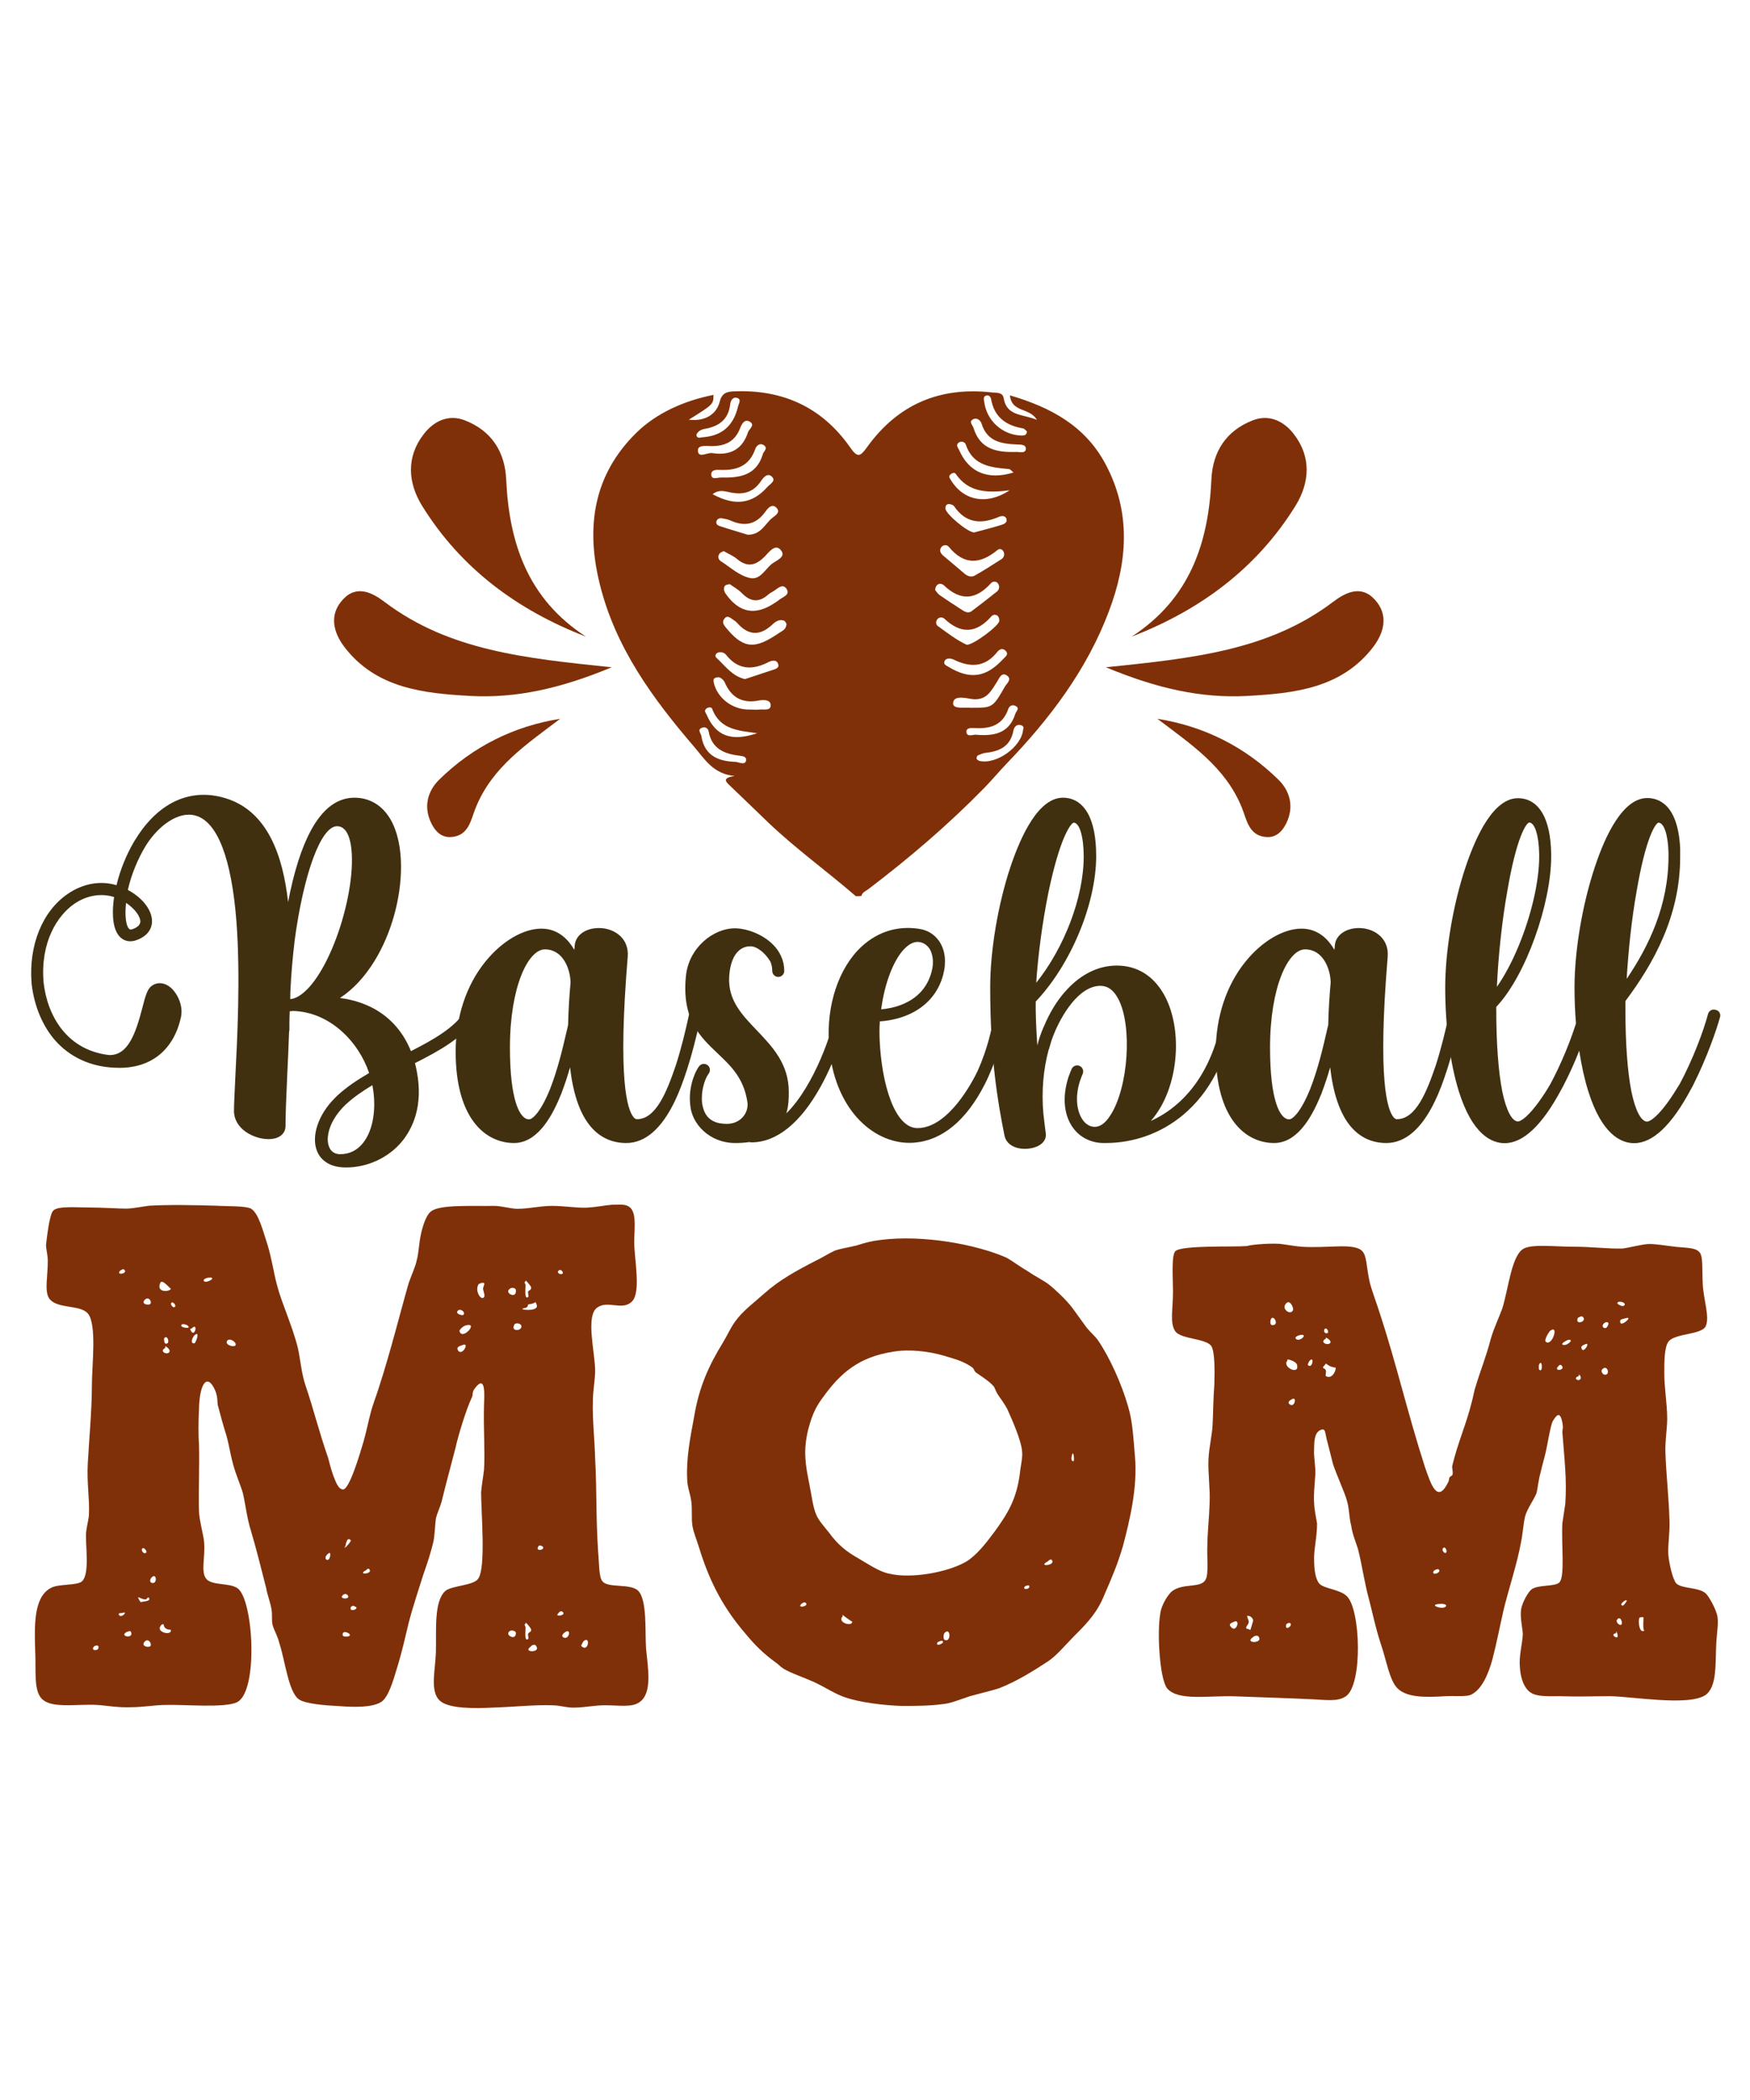
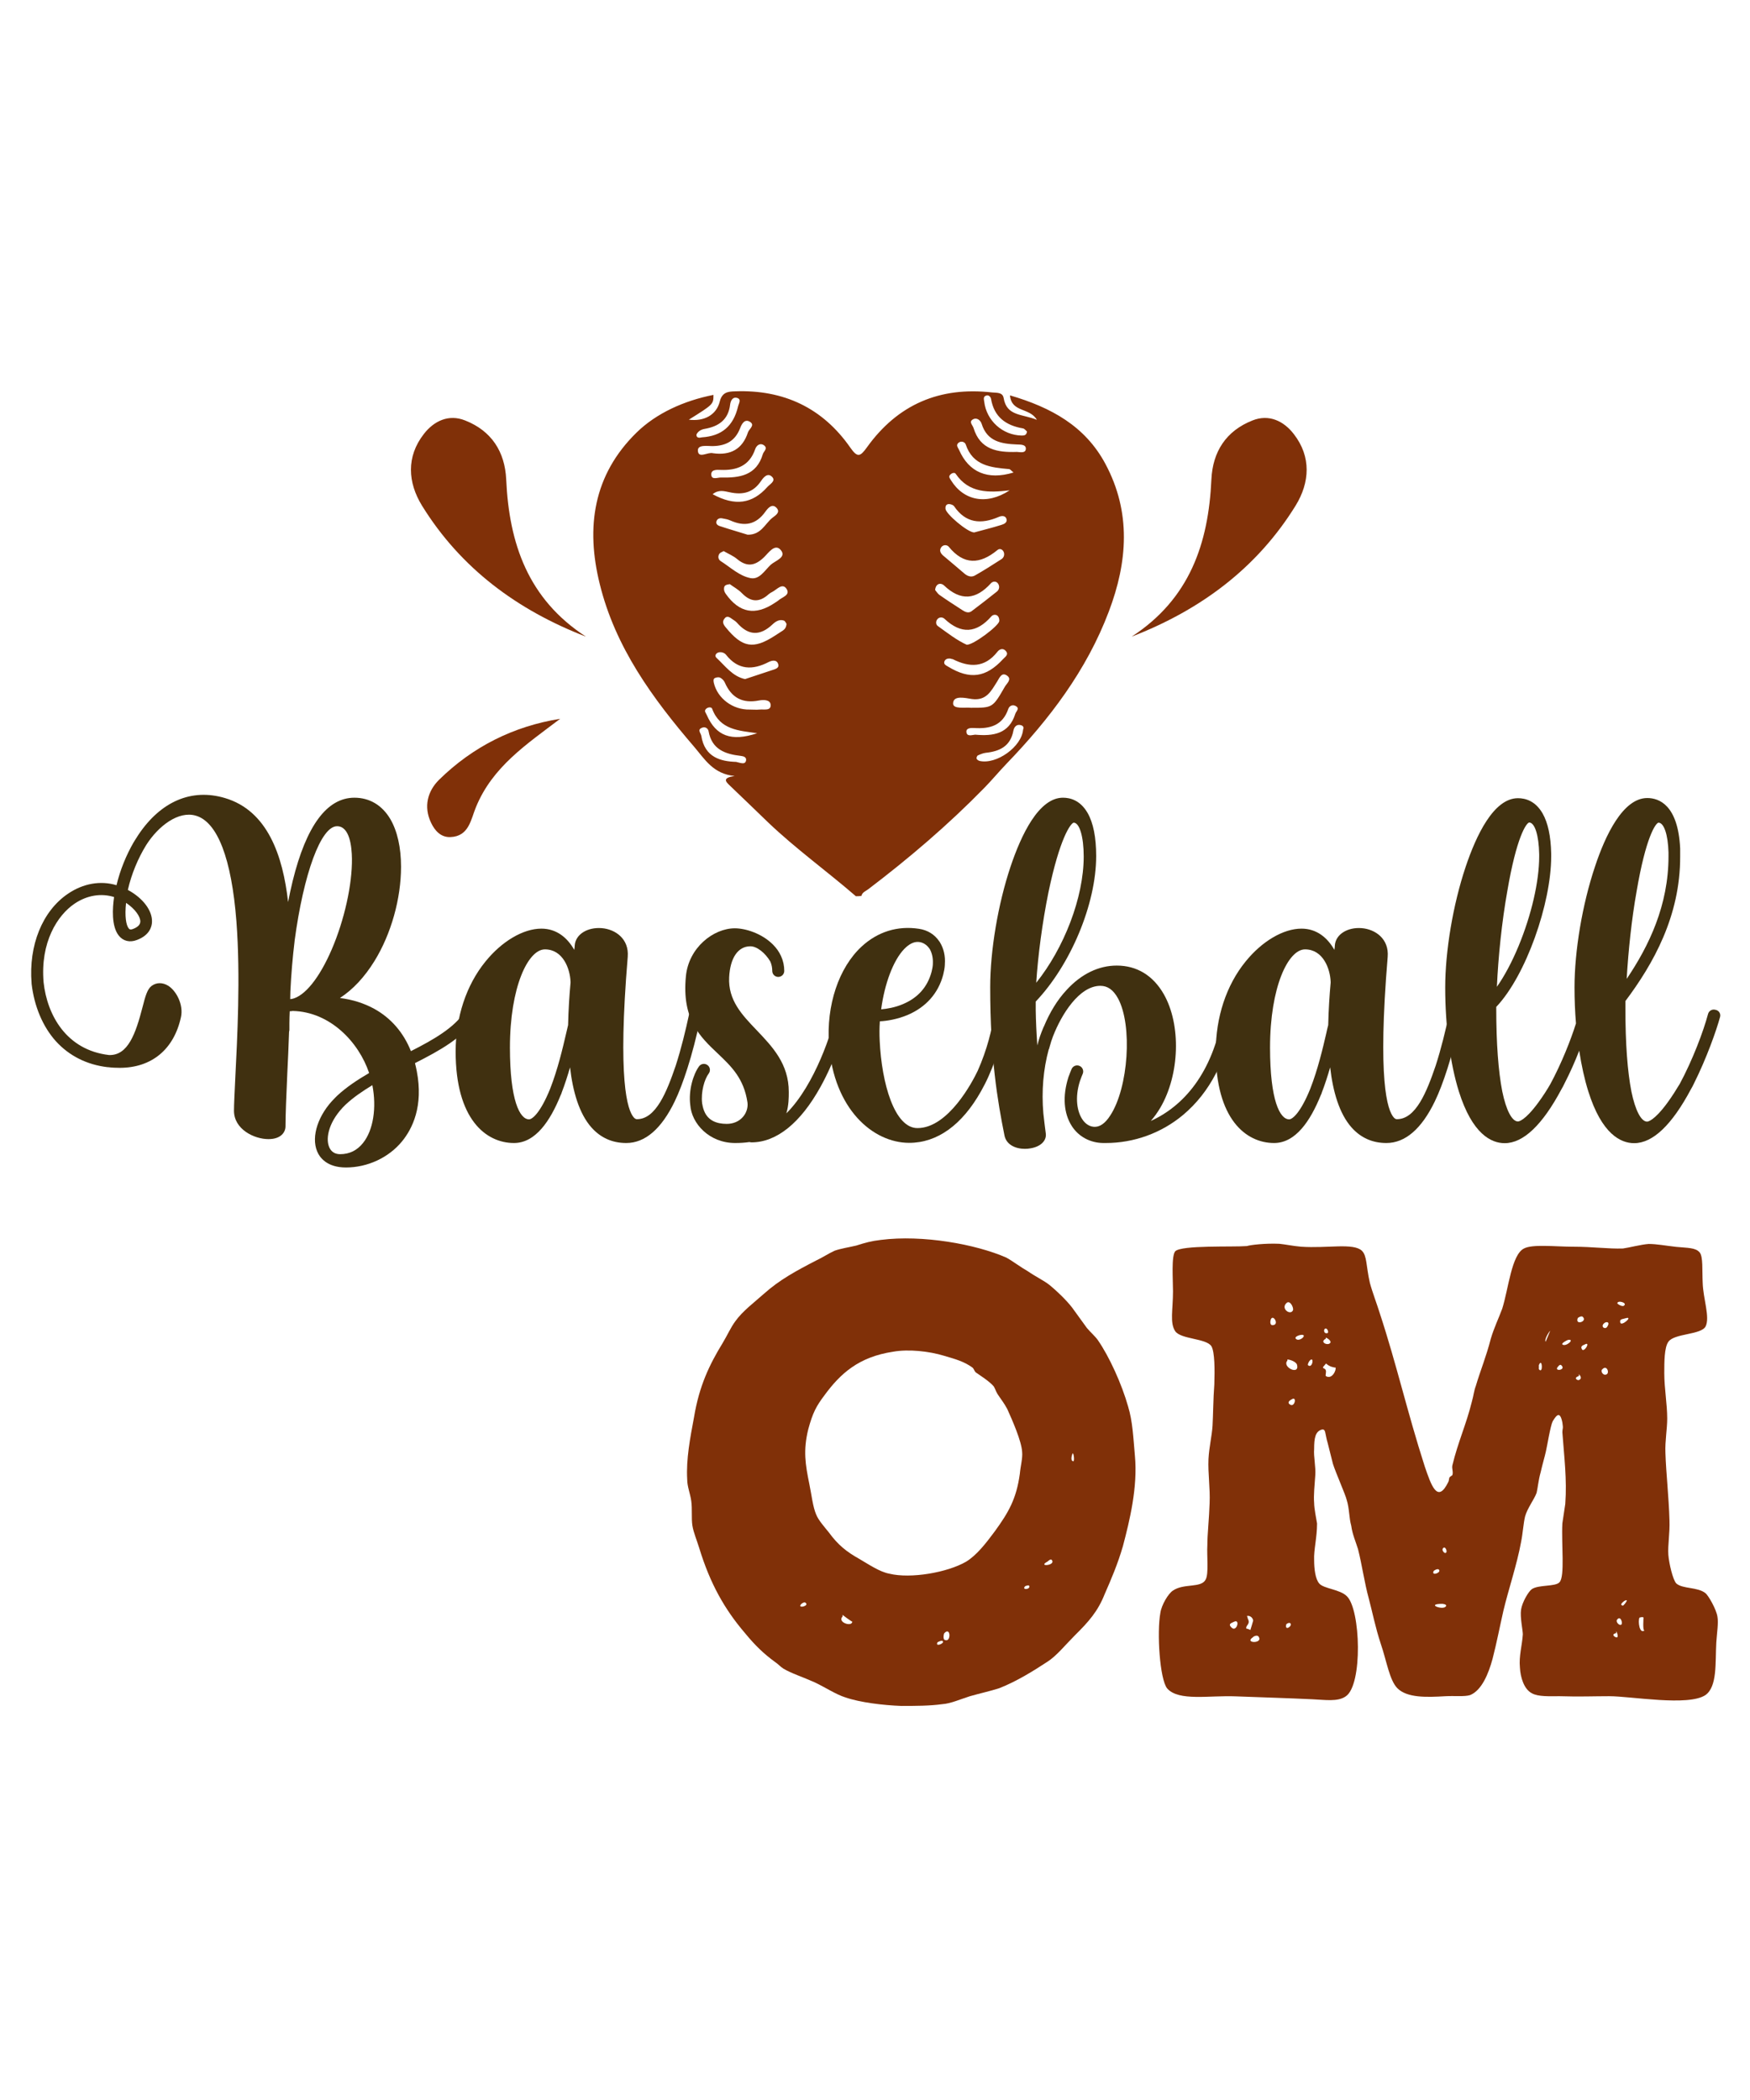
<svg xmlns="http://www.w3.org/2000/svg" version="1.1" id="Layer_1" x="0px" y="0px" viewBox="0 0 1080 1296" enable-background="new 0 0 1080 1296" xml:space="preserve">
  <g>
    <g>
      <g>
-         <path fill="#803008" d="M389.6,746c3.2,4.2,1.8,13.4,1.8,20.5c0,10.6,4.6,31.8-1.8,37.1c-6,5.3-14.8-1.4-21.2,3.5     c-7.1,5.3-1.1,27.9-1.1,38.9c0,4.9-1.4,13.1-1.4,18c-0.4,12,1.1,24,1.4,36.4c1.1,20.8,0.4,35.3,1.8,56.9     c0.7,7.1,0.4,16.3,2.8,18.7c3.5,4.2,17.3,1.1,21.9,5.7c5.7,5.7,4.2,25.1,4.9,35.7c1.1,11.7,4.2,27.6-4.2,33.2     c-4.6,3.2-12.4,1.8-21.2,1.8c-6.4,0-13.1,1.4-17.7,1.4c-5.7,0.4-9.2-1.4-15.2-1.4c-10.2-0.4-24.4,1.1-35.7,1.4     c-12,0.7-27.9,0.7-33.2-4.2c-6.4-5.7-2.8-19.1-2.5-29.7c0.4-13.8-1.4-31.8,6-38.2c4.2-3.2,17.3-3.2,20.1-7.4     c4.9-6.7,1.8-41,1.8-53.4c0.4-4.6,1.4-10.2,1.8-13.8c0.7-10.2-0.4-26.9,0-39.9c0-3.5,1.8-20.8-6-9.9c-1.4,2.1-0.7,3.2-1.4,4.9     c-3.5,7.1-8.8,24.7-10.2,31.4c-2.8,11-5.7,21.2-8.5,32.9c-1.1,3.9-2.8,7.4-3.5,10.2c-0.7,4.2-0.7,11-1.8,15.5     c-1.4,5.7-3.5,12.4-6,19.4c-2.5,8.1-6.4,19.4-9.2,30.4c-1.8,7.4-3.9,17-6.7,26.1c-2.8,9.5-5.7,19.4-10.2,22.3     c-5.7,3.5-17,3.2-26.1,2.5c-8.5-0.4-20.8-1.4-24.7-4.2c-6.4-4.6-8.5-24-12-34.6c-1.1-4.6-3.2-7.8-4.2-11.3     c-0.7-3.2,0-6.4-0.7-9.9c-0.7-4.2-2.5-8.5-3.2-12.7c-3.2-12.4-6-24-9.5-35.7c-2.5-8.1-3.2-15.5-4.9-23c-1.4-4.9-4.2-11-6-17.7     c-1.8-6.4-2.5-12-4.2-18c-1.4-4.2-3.5-11.7-5.3-18.7c-0.4-2.8,0-4.6-1.4-8.5c-4.9-11.7-9.9-5.3-10.2,11.3c-0.4,6.7-0.4,17,0,21.2     c0.4,13.1-0.4,32.5,0,41.3c0,5.3,3.2,16.6,3.2,19.8c0.7,8.5-2.1,17.7,1.1,21.9c3.2,4.6,14.1,2.5,19.4,6c9.9,6.7,13.1,63.2,0,70.3     c-7.1,3.9-33.9,1.4-44.2,1.8c-6.7,0-14.1,1.4-21.2,1.4c-8.1,0.4-15.5-1.1-21.2-1.4c-10.6-0.7-26.5,2.1-32.9-2.8     c-6.7-4.6-4.6-18-5.3-31.1c-0.4-14.5-1.1-32.5,9.5-38.2c4.6-2.8,16.3-1.4,19.4-4.2c4.9-4.6,2.1-21.6,2.5-29.7     c0.4-4.6,1.8-8.8,1.8-12c0.4-10.2-1.4-18.7-0.7-31.4c0.7-13.4,2.5-32.2,2.5-47.3c0-13.1,3.2-38.2-2.5-44.9     c-4.9-5.7-19.4-2.5-24-9.5c-2.8-4.6-0.7-13.4-0.7-23c0-3.5-1.1-7.1-1.1-9.9c0.4-3.2,2.1-19.4,4.6-21.2c2.8-2.8,14.5-1.8,21.9-1.8     c8.1,0,18,0.7,23,0.7c3.9,0,10.6-1.4,14.1-1.8c11.7-0.7,28.3-0.4,41.7,0c6,0.4,17.7,0,21.2,1.8c4.6,2.8,7.1,12.7,10.2,22.3     c2.8,9.2,3.9,18,6,25.4c2.5,9.9,9.5,25.1,12.7,38.2c1.8,8.1,2.1,15.5,4.9,23.7c4.6,13.4,8.1,27.9,13.8,44.2     c0.7,2.8,1.8,7.1,3.2,11c1.1,2.5,2.8,8.5,6,8.5c3.9,0,10.2-21.2,12.7-29.7c1.8-6.4,2.8-11.7,4.2-17c1.4-5.7,3.5-10.6,4.9-15.2     c7.4-22.6,13.4-47,18.7-65.4c1.4-4.2,4.2-10.2,4.9-13.8c1.4-4.9,1.4-11,2.8-17c1.1-4.9,3.2-11.3,6-13.4     c5.3-4.6,26.9-3.2,38.9-3.5c4.9,0,10.2,1.8,14.5,1.8c7.4,0,14.1-1.8,21.2-1.8c8.1,0,15.5,1.4,21.9,1.1c6-0.4,10.6-1.4,15.2-1.8     C382.2,743.6,386.8,742.5,389.6,746z M58.2,1016c-3.2,2.8,3.5,3.5,2.5,0C60.3,1014.9,57.8,1016,58.2,1016z M75.1,995.5     c-0.7,0-2.1,0-1.8,0.7C74.1,999.7,80.1,993.7,75.1,995.5z M74.1,784.2c-2.8,3.2,5.3,1.8,2.5-0.7     C75.8,782.8,74.4,784.2,74.1,784.2z M78.3,1007.1c-5.3,2.8,4.6,4.6,2.5,0C80.4,1006.1,78.7,1007.1,78.3,1007.1z M91.7,985.9     c-0.4-0.4-1.4,1.1-1.4,1.1c-3.2,0.7-7.4-4.2-3.5,1.8C86.8,988.4,94.2,988.4,91.7,985.9z M87.5,956.3c0,1.1,1.4,3.2,2.8,1.8     C91,957.3,88.2,953.8,87.5,956.3z M89.3,1013.1c-2.5,2.8,2.1,3.9,3.5,2.8C93.9,1014.6,91.7,1010.7,89.3,1013.1z M89.3,802.2     c-2.5,2.8,2.5,3.5,3.5,2.5C93.9,803.3,91.7,799.7,89.3,802.2z M93.5,973.6c-1.1,1.1-1.1,2.8,0,3.2     C97.4,978.2,96.7,970,93.5,973.6z M98.8,792c-2.5,6,6.4,5.3,6.7,3.2C105.5,796.2,99.9,788.4,98.8,792z M102,1004.7     c-1.4-1.1-0.4-3.5-2.5-1.8c-3.9,4.2,5.7,6.7,6,3.5C105.5,1005,103.7,1006.4,102,1004.7z M102,830.8v1.1c-4.2,2.1,1.4,4.6,2.5,2.5     C105.5,832.9,102.3,830.8,102,830.8z M101.3,825.9c0,0-0.4,4.2,1.8,3.2C104.8,828.7,103.4,823.4,101.3,825.9z M105.5,804.7     c0,0.7,1.4,2.8,2.5,1.8C109,805.4,105.9,802.2,105.5,804.7z M112.2,817.4c-1.8,1.8,3.9,2.5,4.2,1.8     C116.8,817.8,112.9,816.7,112.2,817.4z M118.2,819.9c-0.4,0.4-1.4,0-0.7,0.7C120,826.9,122.8,815.3,118.2,819.9z M120,824.1     c-1.4,1.4-2.8,5.3,0,4.9C120.7,829.1,123.9,820.6,120,824.1z M129.9,788.4c-1.8,0-4.2,0.7-4.2,1.8     C126,792.7,133.8,788.8,129.9,788.4z M140.1,827.6c-1.4,2.5,4.6,4.2,5.3,2.5C146.1,828.4,141.6,825.2,140.1,827.6z M202.3,959.1     c-0.4,0-2.1,2.1-1.1,3.2C203.7,964.7,205.1,955.9,202.3,959.1z M211.5,984.5c-2.1,2.1,2.5,2.5,3.2,1.4     C215.7,985.2,213.6,982.4,211.5,984.5z M211.5,1008.2c-0.4,1.8,1.1,1.8,2.5,1.8C219.3,1009.6,212.2,1005.4,211.5,1008.2z      M213.3,953.8c-2.5,4.2,3.9-2.8,3.2-3.2C214,947.8,213.3,953.8,213.3,953.8z M216.5,991.9c-1.1,2.8,3.9,1.8,3.5,0     C220,992.3,217.9,989.8,216.5,991.9z M226,969c-6.4,3.2,4.9,2.5,1.8-0.7C227.1,967.6,226,969,226,969z M282.5,808.9     c-1.8,2.1,3.2,3.2,3.5,2.5C287.5,810,284.3,807.2,282.5,808.9z M285.4,830.1c-1.8,0.7-3.9,1.1-2.8,3.2     C285,837.5,290.3,828,285.4,830.1z M287.1,818.1c-1.4,0.4-3.9,2.8-3.5,3.5C285.4,827.6,296,815.3,287.1,818.1z M298.1,795.1     c0-0.4,1.1-2.8,0.7-3.2c-1.1-0.7-3.2,0.4-3.5,0.7c-2.5,4.2,1.8,10.6,3.5,7.8C299.5,799.4,298.1,796.6,298.1,795.1z M315,795.1     c-4.2,2.5,2.5,6,3.2,2.8C319.3,794.8,316.4,794.4,315,795.1z M315,1006.4c-4.2,2.1,2.5,6,3.2,2.5     C319.3,1006.1,315.4,1006.1,315,1006.4z M317.5,817.4c-2.5,4.2,3.5,4.2,4.2,1.8C322.5,816.7,318.2,816,317.5,817.4z M322.5,807.9     c0.4,0.7,11,1.4,8.5-3.2c-0.7-2.1-0.4-0.4-3.2,0c-3.9,0.4-0.4,1.1-3.5,2.5C323.9,807.2,322.1,807.5,322.5,807.9z M326,800.4     c0.4-0.4-0.4-2.8,0-3.5s1.8-0.4,1.8-2.5c-0.4-1.1-3.2-4.2-3.5-4.2v0.7c-1.1,0.7-0.4,0.7,0,1.8C324.6,793.7,323.2,802.6,326,800.4     z M326,1011.4c0.4-0.4-0.4-2.5,0-3.2c0.4-1.1,1.8-0.7,1.8-2.5c-0.4-1.4-3.2-4.6-3.5-4.2v0.7c-1.1,0.7-0.4,0.4,0,1.8     C324.6,1005,323.2,1013.8,326,1011.4z M327.8,1016c-6,3.9,6,4.2,3.2,0C329.9,1013.8,327,1016.3,327.8,1016z M332,954.8     c-1.1,2.8,3.9,1.8,3.2,0C335.2,954.5,332.7,952.7,332,954.8z M344.7,995.5c-3.2,2.8,5.3,1.4,2.5-0.7     C346.5,993.7,344.7,995.1,344.7,995.5z M344.7,784.2c-1.4,1.4,1.4,2.8,2.5,1.8C347.9,785.2,346.1,782.8,344.7,784.2z M349,1007.1     c-1.1,0.7-3.2,2.5-1.1,3.5C351.1,1012.1,352.8,1005,349,1007.1z M359.9,1013.1c0,0.4-1.4,2.1-1.1,2.8     C363.4,1020.2,364.5,1008.6,359.9,1013.1z" />
        <path fill="#803008" d="M621,776.1c3.9,2.1,8.5,5.7,13.4,8.5c4.6,3.2,9.9,5.7,13.4,8.5c3.9,3.2,9.9,8.8,13.8,13.8     c2.8,3.9,5.7,7.8,9.2,12.7c2.1,2.5,4.9,4.9,6.7,7.4c7.1,10.2,14.8,27.2,18.7,41c2.8,9.2,3.2,19.1,4.2,30.4     c1.8,19.4-3.2,39.9-7.4,55.8c-3.2,11-7.1,20.1-11.3,29.7c-4.2,10.6-9.9,17-18.4,25.4c-6,6-11.3,12.7-17,16.3     c-8.1,5.3-18.7,12-29.7,16.3c-5.7,1.8-12,3.2-18,4.9c-5.7,1.8-12,4.6-17,4.9c-7.8,1.1-17,1.1-25.4,1.1c-11-0.4-25.4-2.1-34.6-5.3     c-5.7-1.8-12-6-18.7-9.2c-7.1-3.2-14.8-5.7-19.4-8.5c-1.8-1.1-3.2-2.8-5.3-4.2c-6.7-4.9-12-9.9-18.4-17.7     c-12.7-14.8-21.6-30.7-28.3-52.6c-1.4-4.6-3.5-9.5-4.2-13.8c-0.7-4.6,0-10.2-0.7-15.2c-0.7-4.9-2.5-8.8-2.5-13.4     c-0.7-12.4,1.8-25.4,4.2-38.2c3.2-19.4,9.5-32.5,17.7-45.9c2.8-4.6,4.9-9.5,7.8-13.4c4.6-6.4,11.3-11.3,17.7-17     c9.5-8.5,19.8-14.1,32.2-20.5c3.9-1.8,7.4-4.2,11.3-6c3.9-1.4,8.8-2.1,13.4-3.2c5.7-1.8,9.2-2.8,15.2-3.5     C569.5,761.9,602.3,767.9,621,776.1z M494.6,989.8c-3.2,3.2,5.3,1.4,2.5-0.7C496.3,988.4,494.6,989.8,494.6,989.8z M498.8,882.1     c-3.2,13.1-1.8,21.6,0.7,33.9c1.4,6.7,2.1,13.8,4.2,18.7c1.4,3.5,4.9,7.4,7.8,11c5.7,7.8,11,12,18.7,16.3     c6,3.5,12.7,8.1,18.7,9.2c13.1,3.2,35.7-0.7,47.3-7.4c6.4-3.9,12-11,17.7-18.7c8.5-11.7,13.4-20.1,15.5-35.7     c0.4-4.6,1.8-9.5,1.4-13.4c-0.4-6.7-6-19.4-9.2-26.5c-2.1-3.9-4.2-6.4-6-9.2c-1.1-1.8-1.8-4.2-2.5-4.9c-2.8-3.2-8.5-6.7-11-8.5     c-0.7-0.7-1.1-2.1-1.8-2.8c-5.3-3.9-10.6-5.3-17.7-7.4c-9.2-2.8-21.9-4.2-31.4-2.5c-21.2,3.2-32.5,13.4-42.4,26.9     C503.7,867.9,501.6,871.8,498.8,882.1z M520,996.5v1.1c-3.5,3.5,5.7,6.7,6,3.2C526,1001.1,519.6,996.5,520,996.5z M578.6,1013.5     c-1.8,3.2,4.6,0.7,3.2-0.7C581.1,1012.1,578.6,1013.5,578.6,1013.5z M582.9,1007.8c-0.4,0-1.1,3.5,0,4.2     C587.1,1014.2,586.8,1003.6,582.9,1007.8z M632.7,978.9c-2.5,2.5,3.2,2.1,2.5,0C635.2,977.8,632.7,978.9,632.7,978.9z      M646.5,963.7c-6.7,3.5,5.7,2.5,2.5-1.1C648.3,961.9,646.5,963.7,646.5,963.7z M661.7,897.6c-0.7,2.1-0.7,4.2,0.7,4.2     C663.4,901.8,662.4,894.8,661.7,897.6z" />
-         <path fill="#803008" d="M789.6,767.6c3.9,0.4,8.5,1.4,13.4,1.8c16.3,1.1,32.2-2.5,37.5,2.5c3.2,3.2,2.5,9.2,4.9,19.8     c1.4,5.3,4.6,13.8,6,18.4c10.6,32.2,17,61.1,27.9,95c3.9,11.3,7.8,23.3,14.5,9.5c0.4-0.7,0.4-1.8,0.7-2.8     c0.3-0.4,1.8-1.4,1.8-1.4c0.7-2.1-0.4-3.9,0-6c3.5-14.5,8.5-25.1,12-39.2c1.1-3.9,1.4-7.1,2.5-9.9c2.8-9.5,6.4-18,9.2-29     c2.1-7.1,4.9-12.7,7.1-18.7c3.9-12.4,5.7-33.2,13.4-37.1c5.3-2.8,19.4-1.1,30.4-1.1c12,0,21.6,1.4,30.7,1.1     c3.2-0.4,11.3-2.5,15.9-2.8c4.9,0,10.6,1.1,17,1.8c7.1,0.7,12,0.4,14.5,3.5c2.1,2.8,1.4,10.6,1.8,18.7c0.3,9.9,4.6,21.2,1.8,26.9     c-2.8,5.3-19.4,4.2-23,9.5c-2.5,3.5-2.5,12.4-2.5,19.4c0,9.2,1.8,19.1,1.8,27.9c0,6.7-1.4,13.8-1.1,21.2     c0.4,12.7,2.1,27.2,2.5,41.7c0.3,7.8-1.1,15.2-0.7,21.2c0.4,5.3,2.8,15.5,4.9,17.7c3.9,3.5,13.1,2.1,18,6     c1.8,1.4,6.7,9.9,7.4,14.5c0.7,3.9-0.3,9.9-0.7,15.9c-0.7,12.7,0.7,27.2-6.7,32.5c-10.6,7.1-45.9,0.7-59.4,0.7     c-9.9,0-18,0.4-30.7,0c-6,0-13.1,0.4-17-1.8c-4.9-2.5-7.1-9.9-7.4-15.9c-0.7-7.1,1.4-13.8,1.8-20.5c0-2.5-1.8-10.6-1.1-15.2     c0.7-4.6,4.6-11.3,6.7-12.7c4.2-2.8,14.5-1.4,17-4.2c3.5-3.5,1.1-23.7,1.8-36.4c0.4-2.8,1.4-9.5,1.8-12c1.1-15.2-0.7-29-1.8-44.2     c0-2.5,0.7-1.8,0-6c-1.4-7.1-3.5-4.9-6-0.7c-1.4,2.8-3.5,15.9-4.2,18.7c-0.7,3.2-2.1,7.8-3.2,12.7c-1.4,4.9-1.8,9.9-2.5,12.7     c-1.4,3.9-5.7,9.5-7.1,14.5c-1.1,4.6-1.4,10.6-2.5,15.9c-2.5,13.8-7.8,29.3-10.9,42.4c-2.1,9.2-4.2,20.1-6.7,29.7     c-2.5,9.2-6.7,19.4-13.8,22.3c-3.5,1.1-9.5,0.4-15.2,0.7c-11.7,0.7-23.7,1.1-29.7-4.9c-4.9-4.9-6.7-17-10.2-27.2     c-3.5-10.6-5.3-20.1-7.4-27.9c-2.8-10.2-4.2-20.8-6.7-30.7c-1.4-4.6-3.5-9.2-4.2-14.5c-1.4-4.9-1.1-10.6-2.8-15.9     c-0.7-3.2-6.7-16.6-8.5-22.3c-0.7-2.8-2.1-8.5-3.2-12.7c-1.8-6-1.1-8.8-3.5-8.5c-4.2,1.1-4.9,5.3-4.9,12     c-0.4,4.9,1.1,11,0.7,16.3c-0.4,5.7-1.1,12.4-0.7,17c0,3.5,1.4,10.2,1.8,12.7c0,8.8-2.1,16.3-1.8,22.6c0,5.3,0.7,11.7,3.2,14.5     c2.8,3.2,12.7,3.5,17,7.8c8.5,8.1,9.9,54.8-0.7,61.8c-4.9,3.5-13.1,2.1-20.5,1.8c-14.8-0.7-28.6-1.1-47.3-1.8     c-16.3-0.7-35.3,3.2-42.4-4.9c-4.6-5.7-6.4-34.6-4.2-46.6c0.7-4.9,4.9-12,7.8-13.8c6.7-4.6,17.3-1.4,20.1-6.7     c2.1-3.5,0.7-15.2,1.1-21.2c0-7.1,1.1-16.3,1.4-26.1c0.4-9.2-1.1-18.4-0.7-27.2c0.4-7.4,2.1-14.1,2.5-20.5     c0.4-6.7,0.4-16.3,1.1-25.4c0.3-9.2,0.3-20.1-1.8-23.7c-3.2-4.9-18.7-4.2-22.3-9.2c-3.5-5.3-1.4-13.1-1.4-24.7     c0-7.1-1.1-21.9,1.4-24.7c3.9-3.9,36-2.5,44.2-3.2C771.6,768.3,780.8,767.2,789.6,767.6z M761.7,1000.8c-1.1,0.7-4.2,1.1-1.8,3.5     C763.1,1007.8,765.6,999,761.7,1000.8z M769.1,1005c0,0,2.8,0.7,2.5,1.1c0,0,1.8-5.7,1.8-6c-0.4-2.5-3.2-3.5-4.2-2.5     c0.7-0.7,0.7,1.4,1.1,1.8C771.6,1002.5,768.8,1002.9,769.1,1005z M773.4,1010.3c-6,3.9,6,4.2,3.5,0     C775.8,1008.2,772.6,1010.7,773.4,1010.3z M784.3,814.2c-0.7,2.1-0.3,4.2,1.8,3.5C789.3,817,785.7,811,784.3,814.2z M793.8,804.3     c-3.5,3.5,2.8,7.8,4.2,4.2C798.4,806.8,796,801.9,793.8,804.3z M793.8,1002.5c-1.1,4.6,4.2,0.7,2.5-0.7     C795.6,1001.1,793.8,1002.2,793.8,1002.5z M794.5,839v0.7c-3.5,3.9,7.4,9.2,6,2.8C800.2,840.4,796,839,794.5,839z M797,863.7     c-1.4,0.7-2.8,2.1-0.7,3.2C799.1,868.6,800.6,861.2,797,863.7z M803,823.8c-0.7,0-4.6,1.1-3.2,2.5     C802,828.4,807.3,823.4,803,823.8z M808.3,839.7c-0.4,0.4-1.4,2.1-1.1,2.8C810.1,845,811.2,836.5,808.3,839.7z M818.2,849.2     c3.9,2.5,6.7-3.9,6-5.3c0,0.4-3.5-0.7-3.2-0.7c-3.2-1.4-2.1-2.5-3.5-0.7c-2.5,2.5,0.3,1.4,0.7,3.2     C818.6,846.4,817.9,848.8,818.2,849.2z M818.2,825.5v0.7c-4.2,2.1,1.4,4.6,2.8,2.5C821.8,827.3,818.6,825.5,818.2,825.5z      M817.5,820.2c-0.7,0.7-0.4,3.2,1.8,2.5C820.3,822.3,818.9,818.8,817.5,820.2z M884.7,969.7c-1.4,3.2,5.3,0.7,3.2-1.1     C887.1,967.9,884.7,969.3,884.7,969.7z M890.3,989.8c-10.6,0-0.4,3.9,1.8,1.8C893.8,989.8,889.2,989.8,890.3,989.8z M890.3,955.9     c-0.4,1.1,1.1,2.8,1.8,2.5C893.8,958,891.7,953.1,890.3,955.9z M949.7,842.5c0,0,0,2.1,0,2.5     C952.5,848.5,951.8,837.2,949.7,842.5z M956.7,821.3c-0.7,0.4-3.9,5.7-2.8,6.7C957.8,831.5,962.4,817,956.7,821.3z M961.7,843.2     c-3.5,3.5,5.3,2.5,1.8-0.7C962.7,841.8,961.7,843.2,961.7,843.2z M967.7,826.9c-1.1,0.4-4.2,2.1-3.5,2.8     C966.3,831.5,972.3,826.2,967.7,826.9z M974.4,848.1v1.1c-3.5,1.1-1.1,2.8,0,2.5C976.9,850.6,974.8,848.5,974.4,848.1z      M973.7,813.5c-1.8,4.6,6,2.1,3.2-0.7C976.2,811.7,973.7,813.2,973.7,813.5z M977.9,829.8c-1.1,0.4-2.5,1.1-1.8,2.5     C977.2,835.8,982.2,827.3,977.9,829.8z M988.9,845c-1.4,1.1,0.4,4.2,2.5,3.2C993.5,847.4,991.7,842.1,988.9,845z M989.6,817     c-1.8,2.1,1.4,3.9,2.5,1.4C993.8,815.6,991,815.3,989.6,817z M997.4,1006.8v1.1c-3.9,0.7,0,3.2,0.7,2.5     C998.8,1009.6,997.7,1006.8,997.4,1006.8z M998.1,999.4c-1.4,1.4,1.4,4.2,2.5,3.2C1001.6,1001.8,1000.2,996.9,998.1,999.4z      M998.1,804.3c0,0.4,3.2,2.5,4.2,1.4C1004.4,804,998.4,802.2,998.1,804.3z M1003.4,813.5c-2.1,0.7-3.9,0.4-3.5,2.5     C1000.2,819.2,1008.3,812.1,1003.4,813.5z M1002.3,988.1c-1.4,1.1-2.8,2.5-0.7,2.8C1002,990.9,1006.2,985.9,1002.3,988.1z      M1014.3,998.3c-0.4-0.7-2.5,0-2.5,0c-1.1,2.1,0,10.6,3.2,7.8C1013.6,1007.1,1014.3,998.3,1014.3,998.3z" />
+         <path fill="#803008" d="M789.6,767.6c3.9,0.4,8.5,1.4,13.4,1.8c16.3,1.1,32.2-2.5,37.5,2.5c3.2,3.2,2.5,9.2,4.9,19.8     c1.4,5.3,4.6,13.8,6,18.4c10.6,32.2,17,61.1,27.9,95c3.9,11.3,7.8,23.3,14.5,9.5c0.4-0.7,0.4-1.8,0.7-2.8     c0.3-0.4,1.8-1.4,1.8-1.4c0.7-2.1-0.4-3.9,0-6c3.5-14.5,8.5-25.1,12-39.2c1.1-3.9,1.4-7.1,2.5-9.9c2.8-9.5,6.4-18,9.2-29     c2.1-7.1,4.9-12.7,7.1-18.7c3.9-12.4,5.7-33.2,13.4-37.1c5.3-2.8,19.4-1.1,30.4-1.1c12,0,21.6,1.4,30.7,1.1     c3.2-0.4,11.3-2.5,15.9-2.8c4.9,0,10.6,1.1,17,1.8c7.1,0.7,12,0.4,14.5,3.5c2.1,2.8,1.4,10.6,1.8,18.7c0.3,9.9,4.6,21.2,1.8,26.9     c-2.8,5.3-19.4,4.2-23,9.5c-2.5,3.5-2.5,12.4-2.5,19.4c0,9.2,1.8,19.1,1.8,27.9c0,6.7-1.4,13.8-1.1,21.2     c0.4,12.7,2.1,27.2,2.5,41.7c0.3,7.8-1.1,15.2-0.7,21.2c0.4,5.3,2.8,15.5,4.9,17.7c3.9,3.5,13.1,2.1,18,6     c1.8,1.4,6.7,9.9,7.4,14.5c0.7,3.9-0.3,9.9-0.7,15.9c-0.7,12.7,0.7,27.2-6.7,32.5c-10.6,7.1-45.9,0.7-59.4,0.7     c-9.9,0-18,0.4-30.7,0c-6,0-13.1,0.4-17-1.8c-4.9-2.5-7.1-9.9-7.4-15.9c-0.7-7.1,1.4-13.8,1.8-20.5c0-2.5-1.8-10.6-1.1-15.2     c0.7-4.6,4.6-11.3,6.7-12.7c4.2-2.8,14.5-1.4,17-4.2c3.5-3.5,1.1-23.7,1.8-36.4c0.4-2.8,1.4-9.5,1.8-12c1.1-15.2-0.7-29-1.8-44.2     c0-2.5,0.7-1.8,0-6c-1.4-7.1-3.5-4.9-6-0.7c-1.4,2.8-3.5,15.9-4.2,18.7c-0.7,3.2-2.1,7.8-3.2,12.7c-1.4,4.9-1.8,9.9-2.5,12.7     c-1.4,3.9-5.7,9.5-7.1,14.5c-1.1,4.6-1.4,10.6-2.5,15.9c-2.5,13.8-7.8,29.3-10.9,42.4c-2.1,9.2-4.2,20.1-6.7,29.7     c-2.5,9.2-6.7,19.4-13.8,22.3c-3.5,1.1-9.5,0.4-15.2,0.7c-11.7,0.7-23.7,1.1-29.7-4.9c-4.9-4.9-6.7-17-10.2-27.2     c-3.5-10.6-5.3-20.1-7.4-27.9c-2.8-10.2-4.2-20.8-6.7-30.7c-1.4-4.6-3.5-9.2-4.2-14.5c-1.4-4.9-1.1-10.6-2.8-15.9     c-0.7-3.2-6.7-16.6-8.5-22.3c-0.7-2.8-2.1-8.5-3.2-12.7c-1.8-6-1.1-8.8-3.5-8.5c-4.2,1.1-4.9,5.3-4.9,12     c-0.4,4.9,1.1,11,0.7,16.3c-0.4,5.7-1.1,12.4-0.7,17c0,3.5,1.4,10.2,1.8,12.7c0,8.8-2.1,16.3-1.8,22.6c0,5.3,0.7,11.7,3.2,14.5     c2.8,3.2,12.7,3.5,17,7.8c8.5,8.1,9.9,54.8-0.7,61.8c-4.9,3.5-13.1,2.1-20.5,1.8c-14.8-0.7-28.6-1.1-47.3-1.8     c-16.3-0.7-35.3,3.2-42.4-4.9c-4.6-5.7-6.4-34.6-4.2-46.6c0.7-4.9,4.9-12,7.8-13.8c6.7-4.6,17.3-1.4,20.1-6.7     c2.1-3.5,0.7-15.2,1.1-21.2c0-7.1,1.1-16.3,1.4-26.1c0.4-9.2-1.1-18.4-0.7-27.2c0.4-7.4,2.1-14.1,2.5-20.5     c0.4-6.7,0.4-16.3,1.1-25.4c0.3-9.2,0.3-20.1-1.8-23.7c-3.2-4.9-18.7-4.2-22.3-9.2c-3.5-5.3-1.4-13.1-1.4-24.7     c0-7.1-1.1-21.9,1.4-24.7c3.9-3.9,36-2.5,44.2-3.2C771.6,768.3,780.8,767.2,789.6,767.6z M761.7,1000.8c-1.1,0.7-4.2,1.1-1.8,3.5     C763.1,1007.8,765.6,999,761.7,1000.8z M769.1,1005c0,0,2.8,0.7,2.5,1.1c0,0,1.8-5.7,1.8-6c-0.4-2.5-3.2-3.5-4.2-2.5     c0.7-0.7,0.7,1.4,1.1,1.8C771.6,1002.5,768.8,1002.9,769.1,1005z M773.4,1010.3c-6,3.9,6,4.2,3.5,0     C775.8,1008.2,772.6,1010.7,773.4,1010.3z M784.3,814.2c-0.7,2.1-0.3,4.2,1.8,3.5C789.3,817,785.7,811,784.3,814.2z M793.8,804.3     c-3.5,3.5,2.8,7.8,4.2,4.2C798.4,806.8,796,801.9,793.8,804.3z M793.8,1002.5c-1.1,4.6,4.2,0.7,2.5-0.7     C795.6,1001.1,793.8,1002.2,793.8,1002.5z M794.5,839v0.7c-3.5,3.9,7.4,9.2,6,2.8C800.2,840.4,796,839,794.5,839z M797,863.7     c-1.4,0.7-2.8,2.1-0.7,3.2C799.1,868.6,800.6,861.2,797,863.7z M803,823.8c-0.7,0-4.6,1.1-3.2,2.5     C802,828.4,807.3,823.4,803,823.8z M808.3,839.7c-0.4,0.4-1.4,2.1-1.1,2.8C810.1,845,811.2,836.5,808.3,839.7z M818.2,849.2     c3.9,2.5,6.7-3.9,6-5.3c0,0.4-3.5-0.7-3.2-0.7c-3.2-1.4-2.1-2.5-3.5-0.7c-2.5,2.5,0.3,1.4,0.7,3.2     C818.6,846.4,817.9,848.8,818.2,849.2z M818.2,825.5v0.7c-4.2,2.1,1.4,4.6,2.8,2.5C821.8,827.3,818.6,825.5,818.2,825.5z      M817.5,820.2c-0.7,0.7-0.4,3.2,1.8,2.5C820.3,822.3,818.9,818.8,817.5,820.2z M884.7,969.7c-1.4,3.2,5.3,0.7,3.2-1.1     C887.1,967.9,884.7,969.3,884.7,969.7z M890.3,989.8c-10.6,0-0.4,3.9,1.8,1.8C893.8,989.8,889.2,989.8,890.3,989.8z M890.3,955.9     c-0.4,1.1,1.1,2.8,1.8,2.5C893.8,958,891.7,953.1,890.3,955.9z M949.7,842.5c0,0,0,2.1,0,2.5     C952.5,848.5,951.8,837.2,949.7,842.5z M956.7,821.3c-0.7,0.4-3.9,5.7-2.8,6.7z M961.7,843.2     c-3.5,3.5,5.3,2.5,1.8-0.7C962.7,841.8,961.7,843.2,961.7,843.2z M967.7,826.9c-1.1,0.4-4.2,2.1-3.5,2.8     C966.3,831.5,972.3,826.2,967.7,826.9z M974.4,848.1v1.1c-3.5,1.1-1.1,2.8,0,2.5C976.9,850.6,974.8,848.5,974.4,848.1z      M973.7,813.5c-1.8,4.6,6,2.1,3.2-0.7C976.2,811.7,973.7,813.2,973.7,813.5z M977.9,829.8c-1.1,0.4-2.5,1.1-1.8,2.5     C977.2,835.8,982.2,827.3,977.9,829.8z M988.9,845c-1.4,1.1,0.4,4.2,2.5,3.2C993.5,847.4,991.7,842.1,988.9,845z M989.6,817     c-1.8,2.1,1.4,3.9,2.5,1.4C993.8,815.6,991,815.3,989.6,817z M997.4,1006.8v1.1c-3.9,0.7,0,3.2,0.7,2.5     C998.8,1009.6,997.7,1006.8,997.4,1006.8z M998.1,999.4c-1.4,1.4,1.4,4.2,2.5,3.2C1001.6,1001.8,1000.2,996.9,998.1,999.4z      M998.1,804.3c0,0.4,3.2,2.5,4.2,1.4C1004.4,804,998.4,802.2,998.1,804.3z M1003.4,813.5c-2.1,0.7-3.9,0.4-3.5,2.5     C1000.2,819.2,1008.3,812.1,1003.4,813.5z M1002.3,988.1c-1.4,1.1-2.8,2.5-0.7,2.8C1002,990.9,1006.2,985.9,1002.3,988.1z      M1014.3,998.3c-0.4-0.7-2.5,0-2.5,0c-1.1,2.1,0,10.6,3.2,7.8C1013.6,1007.1,1014.3,998.3,1014.3,998.3z" />
      </g>
    </g>
    <g>
      <g>
        <path fill="#403010" d="M293.2,628.7c-7.7,11.8-21.7,19.6-37.1,27.4c0.4,1.6,0.8,3.3,1.1,4.9c4.2,21.7-2.7,35.6-9.1,43.4     c-8.3,10.1-21.3,16.1-34.6,16.1c-11.9,0-16.3-6.3-17.8-10c-3.8-9.2,0.7-22.7,11-32.9c0.3-0.3,0.7-0.7,1-1c0,0,0.1-0.1,0.1-0.1     c0.1-0.1,0.1-0.1,0.2-0.2c0,0,0.1-0.1,0.1-0.1c5.7-5.3,12.5-9.8,19.7-14c-6.4-19.1-24.1-37.8-47.2-38.3c-0.6,0.1-1.2,0.2-1.8,0.2     c-0.1,2.5-0.2,5-0.2,7.5c0,1.3,0,2.7,0,4c0,0.4-0.1,0.7-0.2,1.1c-0.3,9.2-0.7,17.9-1.1,25.9c-0.6,13.5-1.1,25.3-1.1,32.5     c0,3.6-2.8,7.9-10.5,7.9c-8.9,0-21.3-6.1-21.3-17.5c0-4.2,0.4-11.2,0.8-20.1c1.2-23.6,3.3-63,0.7-96.8c-3-38.8-11.7-61.3-25-65.2     c-10.8-3.2-23.2,6.4-30.6,18c-5.1,8.2-9.2,18.1-11.4,27.8c9.3,5,15.2,12.8,14.9,19.8c-0.1,2.9-1.5,8.2-9.3,11.1     c-4.4,1.7-8.5,0.7-11.2-2.7c-4.6-5.8-3.9-16.9-2.9-23.8c-8-2.5-16.7-1.1-24.4,4.1c-10.6,7.2-21.2,23.8-19.1,48.5c0,0,0,0,0,0     c2.2,20.3,14.1,41.8,40.3,44.9c11.9,0.5,16.6-13.6,20.7-29.3c1.8-7.1,3-11.3,5.6-13.3c3-2.3,6.9-2.3,10.4-0.1     c5,3.2,9.4,11.7,7.8,19.2c-4.3,20-18.1,31.4-37.8,31.4c-2.4,0-4.8-0.1-7.1-0.4c-0.1,0-0.2,0-0.4,0c-12.8-1.5-23.7-7-31.9-16     c-8.1-9-13.4-21.6-15-35.5c0,0,0-0.1,0-0.1c0-0.1,0-0.1,0-0.2c-1.9-23.3,6.6-44.5,22.4-55.2c9.4-6.4,20.1-8.3,30-5.3     c2.2-9.3,6-18.6,10.7-26.7c0,0,0-0.1,0.1-0.1c0.4-0.7,0.8-1.4,1.3-2.1c0.5-0.7,0.9-1.5,1.4-2.2c13.9-20.7,32.9-28.8,53.4-22.7     c26.4,7.8,35.8,35.7,39,64.2c0.8-4.3,1.8-8.7,2.8-12.9c8.4-34.2,21.2-51.5,38.1-51.5c9.4,0,17.1,4.6,22.2,13.2     c4.3,7.4,6.6,17.5,6.6,29.4c0,19.7-6.1,41.5-16.4,58.2c-6.1,9.9-13.3,17.6-21.3,22.8c7.9,1,15,3.3,21.2,6.7     c10.3,5.7,18,14.6,22.6,26.1c14-7.1,26.7-14.4,33.2-24.3c1.1-1.7,3.5-2.2,5.2-1.1C293.8,624.7,294.3,627,293.2,628.7z      M77.8,557.2c-0.9,8.2,0,13.7,1.6,15.7c0.4,0.5,0.9,1.1,2.7,0.4c2.9-1.1,4.4-2.6,4.5-4.5C86.7,565.8,83.5,561,77.8,557.2z      M180.1,616.5c8-1.7,17-12.9,24.6-30.5c7.8-18.1,12.7-40.1,12.5-56.1c-0.1-7.5-1.4-20-9.2-20c-9.9,0-20.6,29-26.2,70.8     c0,0.1,0,0.1,0,0.2c-1.2,9.9-2.1,20.4-2.6,31c0,1.6-0.1,3.1-0.1,4.7c0.2,0,0.4-0.1,0.7-0.1C179.9,616.5,180,616.5,180.1,616.5z      M213.3,681.7C213.2,681.8,213.2,681.8,213.3,681.7c-10.3,9.9-12.5,20.5-10.2,26.1c1.2,3,3.6,4.5,6.8,4.5c5.8,0,10.6-2.4,14.2-7     c6.3-7.9,8.4-21.7,5.7-35.6C223.7,673.4,218,677.3,213.3,681.7z" />
        <path fill="#403010" d="M432.5,627.5c-2.7,12.4-5.4,22.9-8.3,31.9c0,0.1,0,0.1-0.1,0.2c0,0,0,0.1,0,0.1c-2.5,7.8-5,14.4-7.7,20     c-8.2,17-18.3,25.7-29.9,25.7c-8.6,0-15.8-3.2-21.5-9.6c-7.6-8.6-11.5-22.2-13.2-37.1c-1.5,5.2-3.2,10.5-5.2,15.7     c0,0.1-0.1,0.3-0.1,0.4c-0.2,0.4-0.3,0.7-0.5,1.1c-6.4,15.8-15.5,29.5-28.8,29.5c-17.4,0-36-14.8-36-56.4     c0-21.2,6.5-41,18.4-55.6c10.1-12.5,23.3-20.3,34.5-20.3c9.5,0,16.1,5.7,20.3,13.1c0.2-1.3,0.3-2.3,0.3-2.9     c0.6-6.7,7.8-11.2,16.7-10.5c8.4,0.7,16.9,6.6,16,17.7c-6.3,75.8-0.3,94.7,3.8,99.2c0.8,0.9,1.5,1,1.9,1     c11.7,0,18.4-16.9,23.9-33c3.4-10.5,6.1-21.7,8.3-31.9c0.4-2,2.4-3.3,4.5-2.9C431.7,623.5,433,625.5,432.5,627.5z M352.1,606.5     c0-0.2,0-0.4,0-0.6c-0.3-8.1-4.7-20-15.8-20c-10.4,0-21.6,23.2-21.6,60.6c0,32.7,6.1,44.3,11.8,44.3c2,0,7-4,13-18.8c0,0,0,0,0,0     c4.7-12,7.8-25.2,9.9-34.3c0.5-1.9,0.8-3.6,1.2-5.1c0,0,0,0,0,0C350.8,623.2,351.4,614.2,352.1,606.5z" />
        <path fill="#403010" d="M522.8,627.3c-1.2,7.7-7.2,26.8-16.4,43.4C494,693.1,479.2,705,463.8,705c-0.4,0-0.9-0.1-1.3-0.2     c-2.6,0.4-5.6,0.6-8.8,0.6c-16.1,0-26.9-12.1-27.7-23.4c-1.2-9.2,1.9-19.1,5.4-23.9c1.2-1.7,3.6-2,5.2-0.8c1.7,1.2,2,3.6,0.8,5.2     c-2.7,3.6-4.9,11.4-4.1,18.3c0,0.2,0,0.4,0.1,0.5v0c0.3,1.9,0.8,3.7,1.6,5.3c2.3,4.7,6.9,7,13.5,7c4,0,7.6-1.5,10-4.3     c2.2-2.5,3.2-5.9,2.8-8.9c-2.2-14.9-10-22.3-18.3-30.2c-11-10.4-22.3-21.1-19.7-47.7c1.7-17.7,17-29.6,30.2-29.6     c6.5,0,16.6,3.1,23.5,10c2.2,2.2,3.8,4.5,5,7.1c0.1,0.1,0.1,0.2,0.1,0.3c1.3,2.8,1.9,5.8,1.9,8.9c0,2.1-1.7,3.7-3.7,3.7     c0,0,0,0,0,0c-2.1,0-3.7-1.7-3.7-3.7c0-2-0.4-4-1.2-5.8c0,0,0,0,0,0c-3.2-5.4-8.3-9.4-12.3-9.4c-7.6,0-12.5,7.1-13.1,19.1     c-0.7,14.2,7.9,23.2,17,32.7c9.7,10.2,19.8,20.7,19.8,38.1c0,3.3,0,8.2-1.5,13.2c17.7-17.5,28.7-51.8,30.1-61     c0.3-2,2.2-3.4,4.3-3.1C521.7,623.3,523.1,625.2,522.8,627.3z" />
        <path fill="#403010" d="M620.7,627c-0.9,9.4-4.5,23.6-10.6,37.2c-1.4,3.2-3,6.3-4.7,9.3c-11.7,20.8-27,31.8-44.3,31.8     c-22.4,0-46.6-20.9-49.5-60.8c-1.7-24.1,6-47.3,20.2-60.4c9.9-9.1,22.1-12.9,35.3-10.9c5.4,0.8,9.7,3.5,12.6,7.8     c0,0,0.1,0.1,0.1,0.1c0.1,0.2,0.2,0.4,0.3,0.5c2.3,3.8,3.4,8.4,3,13.5c0,0.1,0,0.2,0,0.3c0,0,0,0,0,0.1c-0.1,2-0.5,4-1,6     c-3,11.5-10.7,20.1-22,24.9c-6.2,2.6-12.7,3.7-17.1,3.9c-0.3,4.1-0.3,8.1-0.1,12.1c1.2,25.9,9,53.8,23.3,53.8     c19.1,0,34.1-28.9,37.1-35.2c0-0.1,0.1-0.1,0.1-0.2c5.7-12.8,9.1-26.2,9.9-34.7c0.2-2.1,2-3.6,4.1-3.4     C619.4,623.2,620.9,625,620.7,627z M543.8,622.9c3.5-0.3,8.5-1.1,13.4-3.2c9.3-3.9,15.2-10.6,17.7-19.9c0.4-1.6,0.7-3.1,0.8-4.6     c0,0,0,0,0,0c0,0,0-0.1,0-0.2c0-0.1,0-0.2,0-0.2c0.2-3.4-0.5-6.5-1.8-8.9c0-0.1-0.1-0.2-0.2-0.3c-0.3-0.5-0.7-0.9-1-1.3     c-1.7-1.9-4-3-6.4-3c-2.7,0-5.5,1.5-8.3,4.4C551.2,592.8,545.9,607.2,543.8,622.9z" />
        <path fill="#403010" d="M761.7,627.3c-4.5,26.5-15.1,47-31.6,60.8c-13.4,11.2-30.3,17.3-47.7,17.3c-0.2,0-0.5,0-0.7,0     c0,0-0.1,0-0.1,0c-0.1,0-0.3,0-0.4,0c-0.1,0-0.3,0-0.4,0c-8-0.1-15.1-3.9-19.3-10.4c-5.1-7.9-5.8-18.6-2.2-30     c0.1-0.4,0.2-0.7,0.4-1.1v0c0.5-1.4,1-2.7,1.6-4.1c0.8-1.9,3-2.8,4.9-2c1.9,0.8,2.8,3,2,4.9c-0.5,1.2-1,2.4-1.4,3.6c0,0,0,0,0,0     c-0.1,0.3-0.2,0.5-0.3,0.8c0,0,0,0,0,0c-3.4,10.6-1.6,19.1,1.4,23.6c1.3,2,3.6,4.4,7.1,4.7c3.6,0.3,7-2,10.2-7     c11.2-17.1,13.8-55.6,4.8-72.2c-2.9-5.3-6.4-7.8-10.9-7.8c-13.2,0-24.1,18-29.1,30.8c-0.1,0.2-0.1,0.4-0.2,0.5     c-0.7,1.9-1.4,3.9-1.9,5.9c0,0,0,0,0,0c-0.1,0.5-0.3,0.9-0.4,1.4c-0.1,0.3-0.1,0.5-0.3,0.7c-3.3,12.1-4.5,25.7-3.3,39.4     c0.5,4.5,1,8.7,1.5,12.4c0.6,4.5-3.2,8.2-9.5,9.2c-1.1,0.2-2.2,0.3-3.4,0.3c-5.9,0-11.5-2.6-12.6-8.3     c-4.3-21.4-8.8-47.9-8.8-91.5c0-22.6,4.8-51.2,12.6-74.5c6.5-19.3,17.3-42.4,32.3-42.4c4.5,0,10.7,1.6,15.2,9.4     c3.5,6.1,5.3,15,5.3,26.6c0,0,0,0,0,0c0,29.9-16,67.4-37.3,89.8c0,1.9,0,3.6,0,5.4c0.1,6.3,0.4,13.7,1,21.7     c0-0.1,0.1-0.3,0.1-0.4c0.7-3.1,2-6.9,3.8-11.1c0,0,0-0.1,0.1-0.1c3.6-8.7,8.3-16.5,14.1-22.7c9-9.8,19.7-15,30.9-15     c12.4,0,22.4,6.1,29,17.6c10.8,18.9,9.9,49.6-2.1,70.1c-1.8,3-3.7,5.7-5.9,8.2c20.1-9.1,38.2-29.4,44.4-65.9     c0.3-2,2.3-3.4,4.3-3.1C760.7,623.3,762.1,625.3,761.7,627.3z M639.5,606.5c17.1-21.3,29.3-52.5,29.3-77.9c0,0,0,0,0,0     c0-12.3-2.6-20.9-6.2-20.9c-1.8,0.4-8.5,9.1-15.6,43.2C643.3,569.2,640.6,589.5,639.5,606.5z" />
        <path fill="#403010" d="M901.6,627.5c-2.7,12.4-5.4,22.9-8.3,31.9c0,0.1,0,0.1-0.1,0.2c0,0,0,0.1,0,0.1c-2.5,7.8-5,14.4-7.7,20     c-8.2,17-18.3,25.7-29.9,25.7c-8.6,0-15.8-3.2-21.5-9.6c-7.6-8.6-11.5-22.2-13.2-37.1c-1.5,5.2-3.2,10.5-5.2,15.7     c0,0.1-0.1,0.3-0.1,0.4c-0.2,0.4-0.3,0.7-0.5,1.1c-6.4,15.8-15.5,29.5-28.8,29.5c-17.4,0-36-14.8-36-56.4     c0-21.2,6.5-41,18.4-55.6c10.1-12.5,23.3-20.3,34.5-20.3c9.5,0,16.1,5.7,20.3,13.1c0.2-1.3,0.3-2.3,0.3-2.9     c0.6-6.7,7.8-11.2,16.6-10.5c8.4,0.7,16.9,6.6,16,17.7c-6.3,75.8-0.3,94.7,3.8,99.2c0.8,0.9,1.5,1,1.9,1     c11.7,0,18.4-16.9,23.9-33c3.4-10.5,6.1-21.7,8.3-31.9c0.4-2,2.4-3.3,4.5-2.9C900.7,623.5,902,625.5,901.6,627.5z M821.2,606.5     c0-0.2,0-0.4,0-0.6c-0.3-8.1-4.7-20-15.8-20c-10.4,0-21.6,23.2-21.6,60.6c0,32.7,6.1,44.3,11.8,44.3c2,0,7-4,13-18.8c0,0,0,0,0,0     c4.7-12,7.8-25.2,9.9-34.3c0.4-1.9,0.8-3.6,1.2-5.1c0,0,0,0,0,0C819.9,623.2,820.5,614.2,821.2,606.5z" />
        <path fill="#403010" d="M1061.5,627.7c-2.2,8.1-8.2,25.2-16.1,41c0,0,0,0.1-0.1,0.2c-0.5,1.1-1.1,2.2-1.7,3.2     c-11.8,22.2-23.6,33.4-35.1,33.4c-8.3,0-20-5.6-28.3-32c-2.3-7.3-4.2-15.9-5.6-25.1c-2.5,6.5-5.6,13.5-9.1,20.3     c0,0,0,0.1-0.1,0.2c-0.5,1.1-1.1,2.2-1.7,3.2c-11.8,22.2-23.6,33.4-35.1,33.4c-8.3,0-20-5.6-28.3-32c-5.3-17-8.4-40.3-8.4-64     c0-22.6,4.8-51.2,12.6-74.5c6.5-19.4,17.3-42.4,32.3-42.4c4.5,0,10.7,1.6,15.2,9.4c3.3,5.8,5.1,14.1,5.3,24.8c0,0.6,0,1.2,0,1.8     c0,28.8-15.5,73.4-33.9,92.8c0,0.3,0,0.7,0,1c0,21.6,1.3,38.8,3.7,51.1c2.4,11.7,6,18.6,9.7,18.6c0.4,0,4.2-0.3,12.5-11.6     c3.1-4.2,5.8-8.5,7.5-11.5c6.8-12.6,12.5-26.9,15.8-37.4c-0.6-7.2-0.9-14.7-0.9-22.2c0-22.6,4.8-51.2,12.6-74.5     c6.4-19.4,17.3-42.4,32.3-42.4c7.2,0,19,4.2,20.3,31.1c0,0.3,0,0.5,0,0.8c0,0.4,0,0.8,0,1.3c0,0.5,0,0.9,0,1.4c0,0.5,0,1,0,1.5     c0.1,36.8-16.7,66.4-33.8,89.2c0,1.6,0,3.2,0,4.7c0,21.6,1.3,38.8,3.7,51.1c2.4,11.7,6,18.6,9.7,18.6c0.4,0,4.2-0.3,12.5-11.6     c3-4.1,5.6-8.3,7.4-11.3c0,0,0-0.1,0.1-0.1c8.2-15.2,14.8-32.9,17.6-43.4c0.5-2,2.6-3.2,4.6-2.6     C1060.9,623.6,1062.1,625.7,1061.5,627.7z M923.8,609c4.7-6.7,9.3-15.3,13.4-25.2c7.9-19.1,12.7-39.8,12.7-55.3     c0-0.4,0-0.9,0-1.3c-0.2-11.6-2.7-19.6-6.2-19.6c-1.8,0.4-7.8,8.9-13.5,42.5C926.9,568.5,924.6,590.7,923.8,609z M1003.9,604.1     c13.8-20.4,25.8-45.5,25.8-75.6v0c0-0.3,0-0.6,0-0.8c0-0.3,0-0.6,0-0.8c0-0.3,0-0.5,0-0.8c-0.3-11-2.8-18.4-6.2-18.4     c-1.8,0.4-7.8,8.9-13.5,42.5C1007,566.9,1004.9,586.8,1003.9,604.1z" />
      </g>
    </g>
    <g>
      <g>
        <g>
          <g>
            <path fill="#803008" d="M528.2,553.1c-17.8-15.4-37-29.2-54.1-45.5c-7.9-7.6-15.7-15.2-23.7-22.8c-2.8-2.6-4.6-4.8,3-5.9       c-13.2-1.2-18.5-10.4-24.9-17.9c-25.7-29.9-48.8-61.5-58.4-100.7c-8.6-34.8-4.1-67.1,22.8-93.4c12.2-11.9,29.2-19.6,47.4-23.2       c0,5.8,0,5.8-15.2,15.3c9.3,1.2,17-2.8,19.1-11.2c1.4-5.7,5-6.2,9.5-6.3c29.9-1.1,54,10.2,71.1,34.8c4.4,6.3,6.1,5.5,10.2-0.2       c19-26.5,44.9-37.6,77.3-33.9c2.6,0.3,6.5-0.3,7.1,3.5c1.9,11.3,11.6,9.7,20.5,13.4c-4.5-7.8-15.6-4.3-16.6-15.1       c25.3,7.4,46.4,18.9,58.9,42.3c16,29.9,13.7,60.5,2.1,91.1c-13.7,36.3-36.7,66.5-63.2,94c-4.7,4.9-9,10.1-13.7,14.9       c-22.2,22.7-46.3,43.3-71.6,62.5c-1.6,1.2-3.6,1.8-4.2,4.1C530.5,553.1,529.4,553.1,528.2,553.1z M446.6,340.1       c-0.8,0.5-2,0.8-2.6,1.6c-1.1,1.6-0.8,3.6,0.8,4.6c6,3.8,11.5,9.2,18.5,10.5c5.5,1,8.7-4.9,12.4-8.3c2.8-2.5,10-4.6,6.1-9.1       c-3.6-4.2-7.6,1.9-10.3,4.5c-5.5,5.3-10.4,6.2-16.5,1.2C452.7,343.1,449.7,341.9,446.6,340.1z M619.7,341.7       c-0.2-2.2-2.4-3.8-4.2-2.2c-10.8,8.9-20.7,9.3-30-2.1c-1-1.2-3.3-1.4-4.6,0.3c-1.4,2-0.5,3.7,1.2,5.2       c4.4,3.7,8.8,7.4,13.1,11.1c1.9,1.6,4.2,2.4,6.4,1.2c5.5-3.1,10.8-6.5,16.1-9.9C619.1,344.5,619.8,343.3,619.7,341.7z        M577.1,364.1c0.8,0.9,1.5,2.2,2.6,3c4.7,3.3,9.5,6.4,14.3,9.5c1.7,1.1,3.7,2,5.6,0.6c5.3-4,10.5-8,15.6-12.1       c1.5-1.2,1.8-3.1,0.9-4.7c-1.1-1.9-3.3-1.8-4.5-0.5c-9.3,10.3-18.7,11.2-29,1.4C581,359.7,577.6,359.6,577.1,364.1z M485.4,385       c-0.3-0.4-0.8-1.7-1.6-2c-2.8-1-5.2,0.6-7,2.3c-7.8,7.4-15,7-22-1c-0.7-0.8-1.8-1.5-2.7-2.1c-1.6-1.1-3.4-2.7-5.1-0.3       c-1.4,1.9-0.6,3.5,0.9,5.3c10.2,12.5,17,13.7,30.2,5.2c1.7-1.1,3.4-2.2,5.1-3.3C484.3,388.3,485.2,387.3,485.4,385z        M450.4,360.5c-2.2,0.3-3.2,0.7-3.5,2c-0.3,1.5,0.1,2.7,1,4c8.4,11.8,18.2,13.6,30.2,5.6c0.7-0.5,1.5-0.9,2.1-1.4       c2.3-2.2,7.8-3.3,5.2-7.3c-2.6-3.9-6,0.5-8.8,1.9c-0.8,0.4-1.5,0.8-2.2,1.4c-5.7,5.2-11,5-16.4-0.5       C455.6,363.7,452.5,362.1,450.4,360.5z M596.6,397.9c4.1,0.2,19.8-11.7,20.1-14.6c0.1-1-0.2-2.4-0.9-3.1       c-1.1-1.2-3-0.9-3.9,0.1c-9.2,10.5-18.7,11.3-29,1.6c-1.1-1.1-3.4-1.3-4.6,0.5c-0.9,1.3-0.7,3.1,0.4,3.9       C584.8,390.7,590.6,395.2,596.6,397.9z M461.4,330c8.3,0.1,10.6-6.6,15.1-10.3c1.7-1.4,5.3-3.3,2.9-6.1c-2.8-3.2-5.4-0.1-7,2.1       c-5.8,8.2-13,9.4-21.7,5.5c-1.5-0.7-3.3-1-5-1.3c-1.5-0.3-3,0.2-3.5,1.7c-0.6,1.7,0.7,2.7,2.1,3.1       C450.3,326.7,456.3,328.4,461.4,330z M462.8,437.9c2,0,4,0.2,6,0c2.6-0.3,7,1,6.8-2.9c-0.2-3.3-4.5-3.2-7.2-2.7       c-10.2,2-17-1.7-21.1-11.1c-0.5-1.2-1.7-2.4-2.9-3c-0.8-0.4-2.2-0.2-3.1,0.2c-1.2,0.5-1,1.7-0.8,2.9       C442.7,431,452.3,438.2,462.8,437.9z M599.2,436.8c13.4,0,13.4,0.1,21-13.1c1.2-2,4.3-4.4,1.5-6.6c-3.5-2.7-4.9,1.3-6.3,3.5       c-3.7,5.8-6.6,12-15.6,10.8c-4-0.6-11.4-2.5-11.6,2.6C588,437.9,595.7,436.4,599.2,436.8z M586.3,406.4c-1.6-0.1-3,0.4-3.5,1.9       c-0.5,1.7,1,2.3,2.3,3.1c13.5,8.2,23.4,6.8,34-4.7c1.3-1.4,3.6-2.7,1.6-5c-1.8-2-4-1-5.2,0.6c-7.8,9.9-17.2,9.7-27.5,4.5       C587.5,406.7,586.9,406.6,586.3,406.4z M459.8,419.1c5.7-1.9,11.2-3.7,16.6-5.5c1.8-0.6,4.6-1.2,3.9-3.6       c-0.8-2.9-3.5-2.6-5.8-1.5c-10,5.2-19,5.1-26.5-4.5c-0.6-0.8-1.9-1.4-3-1.5c-2.6-0.3-4.5,1.9-2.8,3.5       C447.6,411,452,417.4,459.8,419.1z M601.2,328.6c5-1.4,10.9-2.8,16.6-4.6c1.7-0.5,4.3-1.5,3.2-4.1c-0.8-1.8-3-1.6-4.6-0.9       c-10.9,4.7-20.4,4-27.6-6.6c-0.4-0.6-1.4-1-2.2-1.2c-2.2-0.5-3.3,0.6-3.1,2.8C583.7,317.1,597,328.5,601.2,328.6z M444.8,294.7       c11.6,0.3,22.1-1.2,26-14.5c0.5-1.7,3.2-3.4,0.8-5.3c-2.5-1.9-4.8,0.1-5.5,2.2c-3.6,10.5-11.5,13.3-21.5,12.9       c-2.3-0.1-6.1-0.3-5.6,3.3C439.4,296.2,442.8,294.7,444.8,294.7z M625.5,291.6c-1.4-1.1-2-2-2.7-2.1c-11.2-1-22.4-2-26.8-15.2       c-0.5-1.5-2.7-2.4-4.4-1.1c-1.9,1.5-0.4,3,0.3,4.5C597.9,291.4,609.4,296.5,625.5,291.6z M627.6,278.9c2,0.1,5.4,1,5.5-2       c0-2.7-3.3-2.5-5.6-2.6c-9.5-0.4-18.3-1.8-21.7-12.8c-0.7-2.2-3.1-4.1-5.5-2.6c-2.5,1.5,0,3.5,0.5,5.2       C604.9,277.6,615.6,279.3,627.6,278.9z M623.1,302.6c-12.8,1.5-25.1,1.9-33.3-10.2c-0.6-0.9-2.1-0.6-3.1,0.3       c-1.6,1.3-0.6,2.4,0.2,3.7C594.6,308.9,608.8,312,623.1,302.6z M440,279.7c10.7,1.5,18.2-2.4,21.6-12.9       c0.7-2.1,4.6-4.4,1.2-6.5c-3.3-2-5.1,1.4-6.1,4.1c-3,7.6-8.5,10.7-16.6,10.9c-3.3,0.1-9.8-1.2-9.4,3       C431.1,283.2,436.9,278.8,440,279.7z M439.8,305c13.8,7.5,24.5,6,33.8-4.5c1.5-1.7,5.3-3.6,3-6.1c-2.8-3-5.4,0.2-6.9,2.4       c-4.8,7.2-11.2,8.8-19.4,7C447.2,303.2,443.6,301.9,439.8,305z M454.3,470.2c3.5,0.9,5.5,1.6,6.1-0.7c0.5-2.3-1.6-2.8-3.2-3       c-9.7-1.1-17.9-4-19.9-15.2c-0.3-1.7-2-3-4-2.2c-3.2,1.2-0.8,3.3-0.5,5C434.9,467.5,444.9,469.9,454.3,470.2z M633.8,266.3       c-0.7-0.6-1.5-1.7-2.4-1.9c-10.6-1.8-17.9-7-19.8-18.3c-0.2-1.1-1.5-2.7-3.2-1.9c-1.7,0.7-1.2,2.2-1,3.7       c1.4,11.7,11.3,20.7,23.2,20.9C632.2,268.8,633.5,268.6,633.8,266.3z M433.2,269.9c12.2-0.8,19.4-6.9,22.3-19.1       c0.4-1.8,2.2-4.3-0.5-5.2c-2.9-0.9-4.1,1.8-4.4,4c-1.1,9.5-7.1,13.6-15.8,15.1c-1.1,0.2-2.3,0.6-3.2,1.3       c-0.8,0.6-1.8,1.7-1.8,2.5C429.9,270.3,431.5,270.3,433.2,269.9z M467.3,452.5c-11.2-1.6-23-2-27.8-15.1       c-0.4-1.2-2.6-1.1-3.8,0.1c-1.4,1.4,0,2.5,0.5,3.8C441.8,454.1,451.2,457.9,467.3,452.5z M631.4,450.2c0.6-1.1,0.2-2.1-1.1-2.6       c-3-1-4.5,1.2-4.9,3.4c-1.8,9.5-8.4,12.7-17.1,13.6c-1.6,0.2-3.3,0.9-4.8,1.6c-0.5,0.2-1,1.5-0.8,2c0.2,0.6,1.1,1.2,1.8,1.4       C615,472,630.6,460.8,631.4,450.2z M601.8,453.4c11.1,1,20.9-0.4,24.8-12.9c0.5-1.6,3.1-3.4,0-4.9c-1.8-0.9-3.7,0.1-4.3,1.8       c-3.5,10.4-11.4,12.5-21.1,11.9c-1.9-0.1-4.9-0.1-4.8,2.3C596.6,454.8,599.7,453.6,601.8,453.4z" />
          </g>
        </g>
        <g>
          <g>
            <g>
              <path fill="#803008" d="M698.4,392.9c35.8-23.3,47.4-57.5,49.2-97c0.8-17.2,9.1-30,25.3-36.4c10.2-4.1,19.3,0.3,25.5,8.3        c11,14.1,9.9,30,1.2,44.2C775.7,350.7,740.8,376.5,698.4,392.9z" />
            </g>
            <g>
-               <path fill="#803008" d="M682.5,411.8c53.1-5.5,100.2-10.2,140-40.2c7.6-5.8,17.4-11,26-1.5c8.6,9.4,5.7,20.2-0.9,29        c-19.6,25.8-49.1,28.8-77.9,30.4C741.5,431,714.2,425,682.5,411.8z" />
-             </g>
+               </g>
            <g>
-               <path fill="#803008" d="M714.3,443.6c28.8,4.6,53.9,17.2,74.7,37.6c7.1,7,9.7,16.6,5,26.5c-2.3,4.9-6,9.1-11.9,8.9        c-11.6-0.4-12.7-11-15.8-18.4C756.1,473.2,735,459.4,714.3,443.6z" />
-             </g>
+               </g>
          </g>
          <g>
            <g>
              <path fill="#803008" d="M361.6,392.9c-35.8-23.3-47.4-57.5-49.2-97c-0.8-17.2-9.1-30-25.3-36.4c-10.2-4.1-19.3,0.3-25.5,8.3        c-11,14.1-9.9,30-1.2,44.2C284.3,350.7,319.2,376.5,361.6,392.9z" />
            </g>
            <g>
-               <path fill="#803008" d="M377.5,411.8c-53.1-5.5-100.2-10.2-140-40.2c-7.6-5.8-17.4-11-26-1.5c-8.6,9.4-5.7,20.2,0.9,29        c19.6,25.8,49.1,28.8,77.9,30.4C318.4,431,345.8,425,377.5,411.8z" />
-             </g>
+               </g>
            <g>
              <path fill="#803008" d="M345.7,443.6c-28.8,4.6-53.9,17.2-74.7,37.6c-7.1,7-9.7,16.6-5,26.5c2.3,4.9,6,9.1,11.9,8.9        c11.6-0.4,12.7-11,15.8-18.4C303.9,473.2,324.9,459.4,345.7,443.6z" />
            </g>
          </g>
        </g>
      </g>
    </g>
  </g>
</svg>